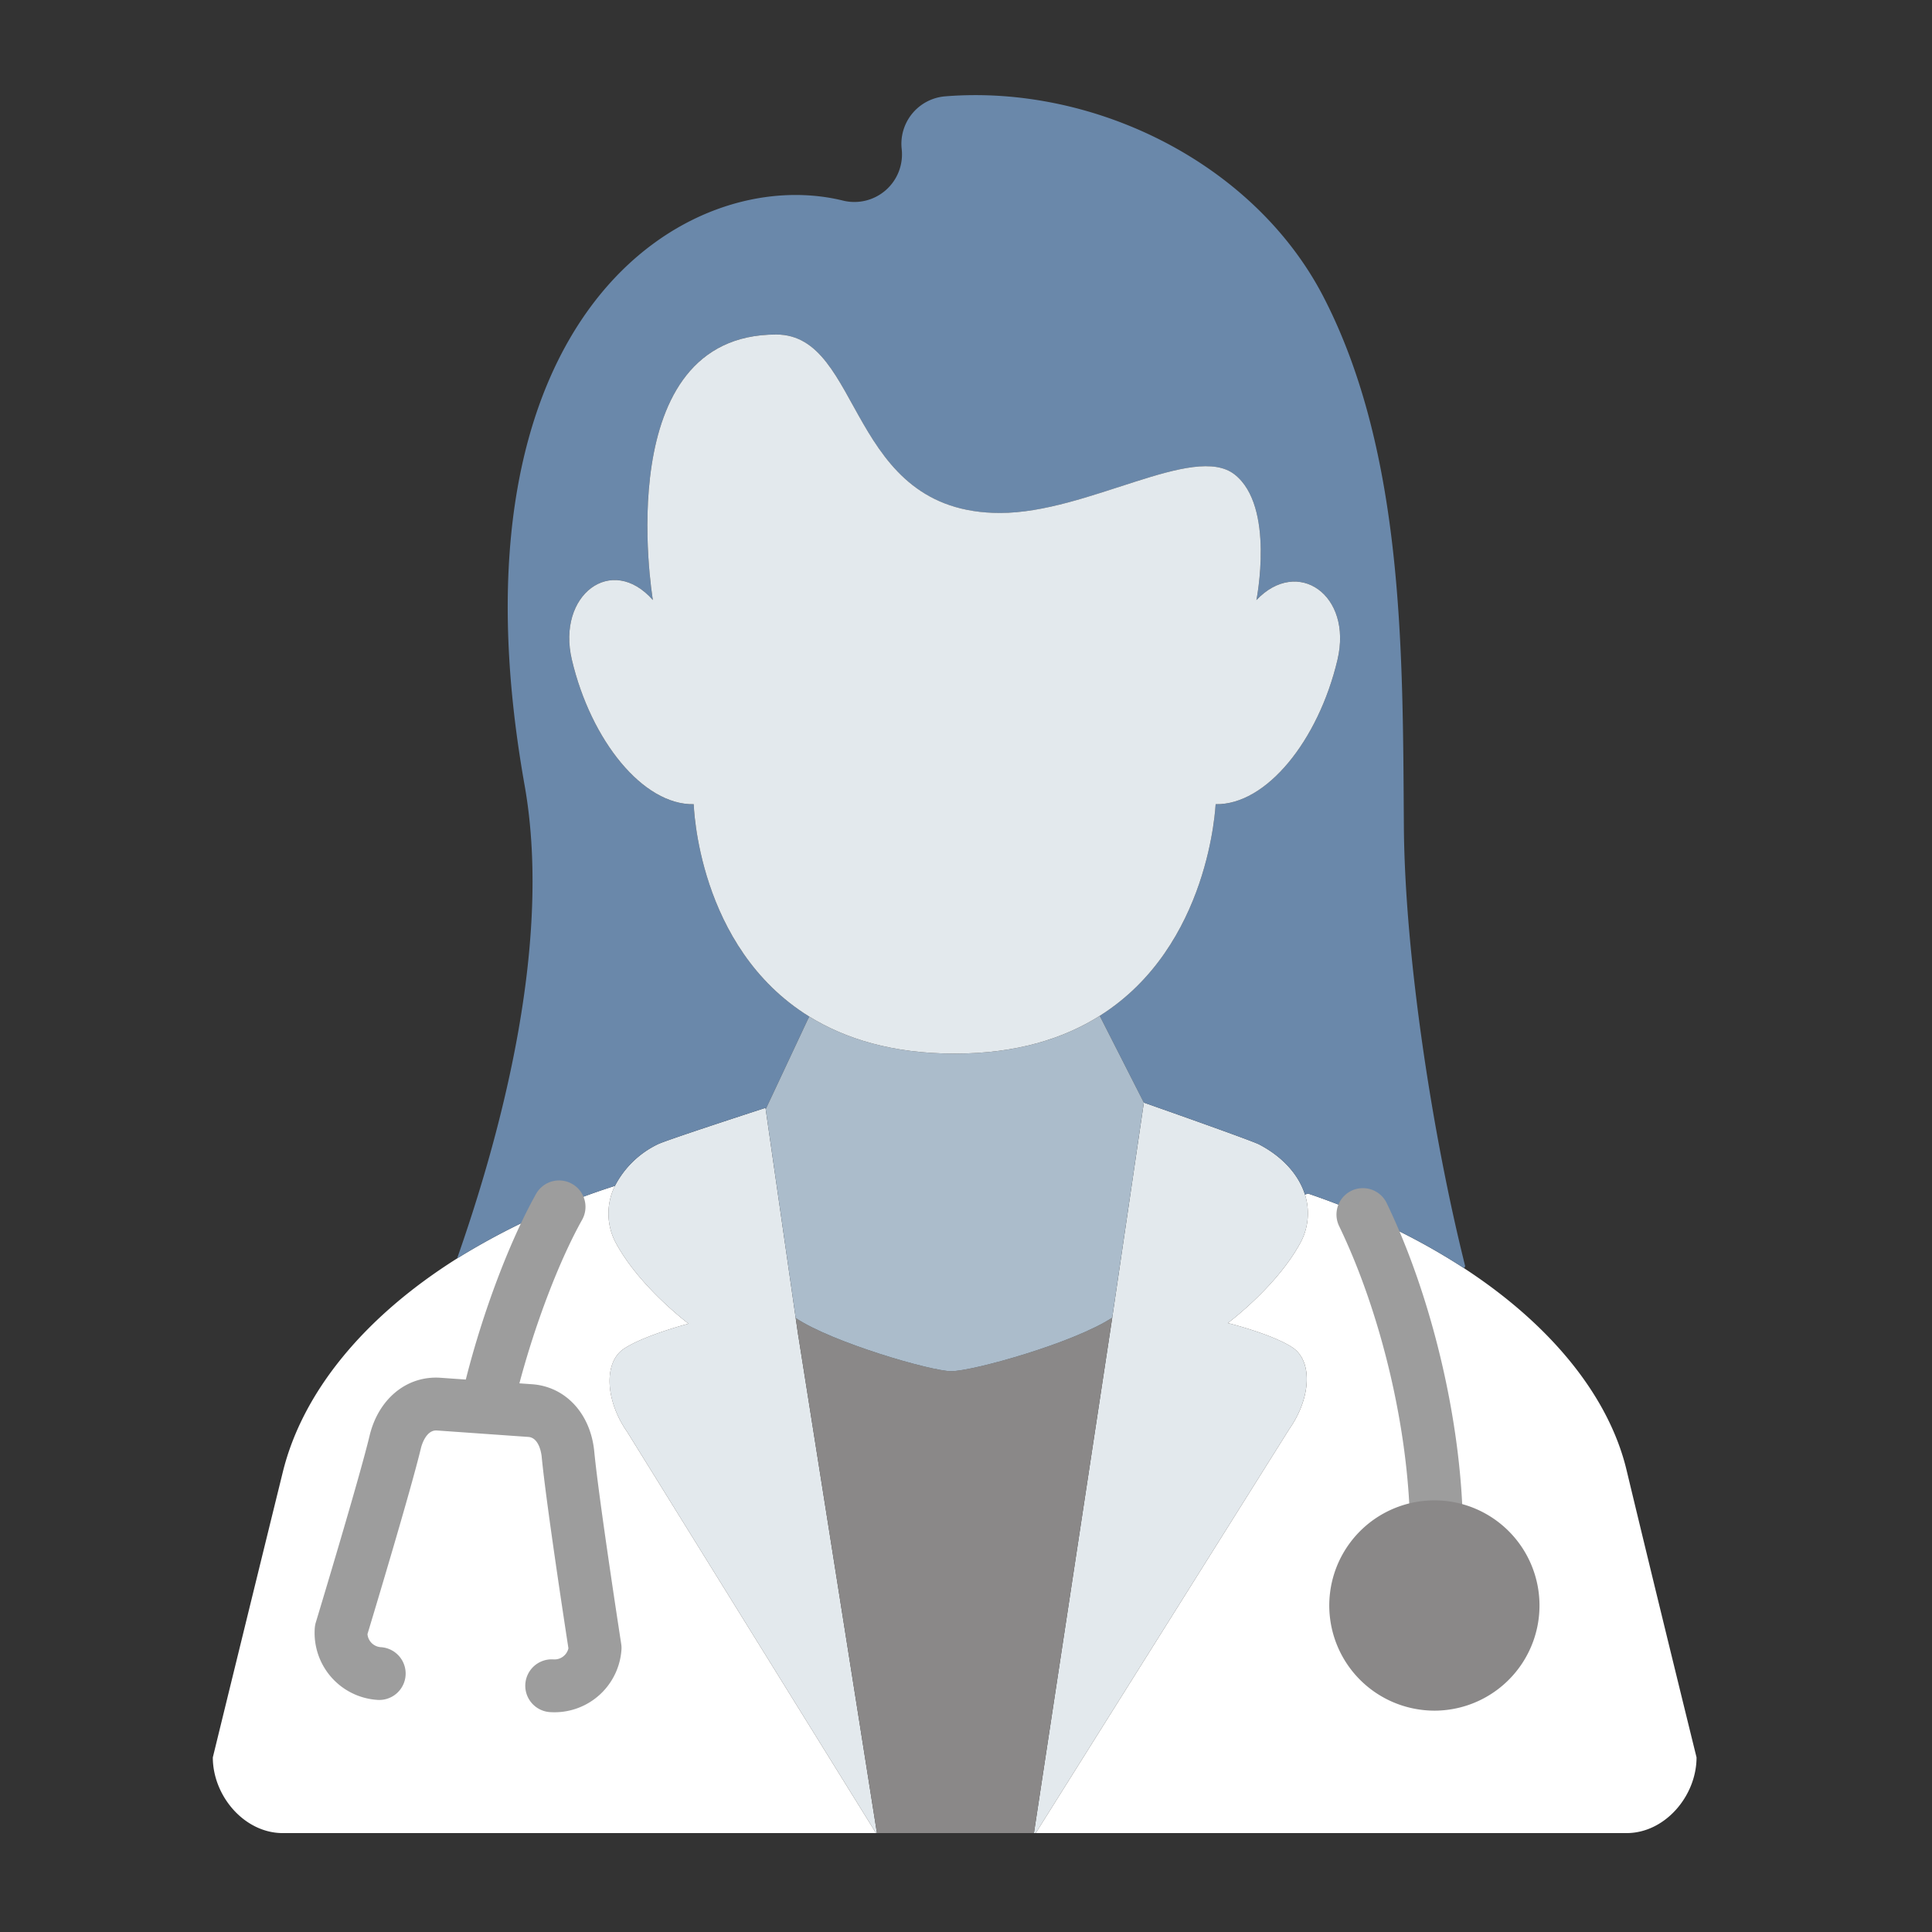
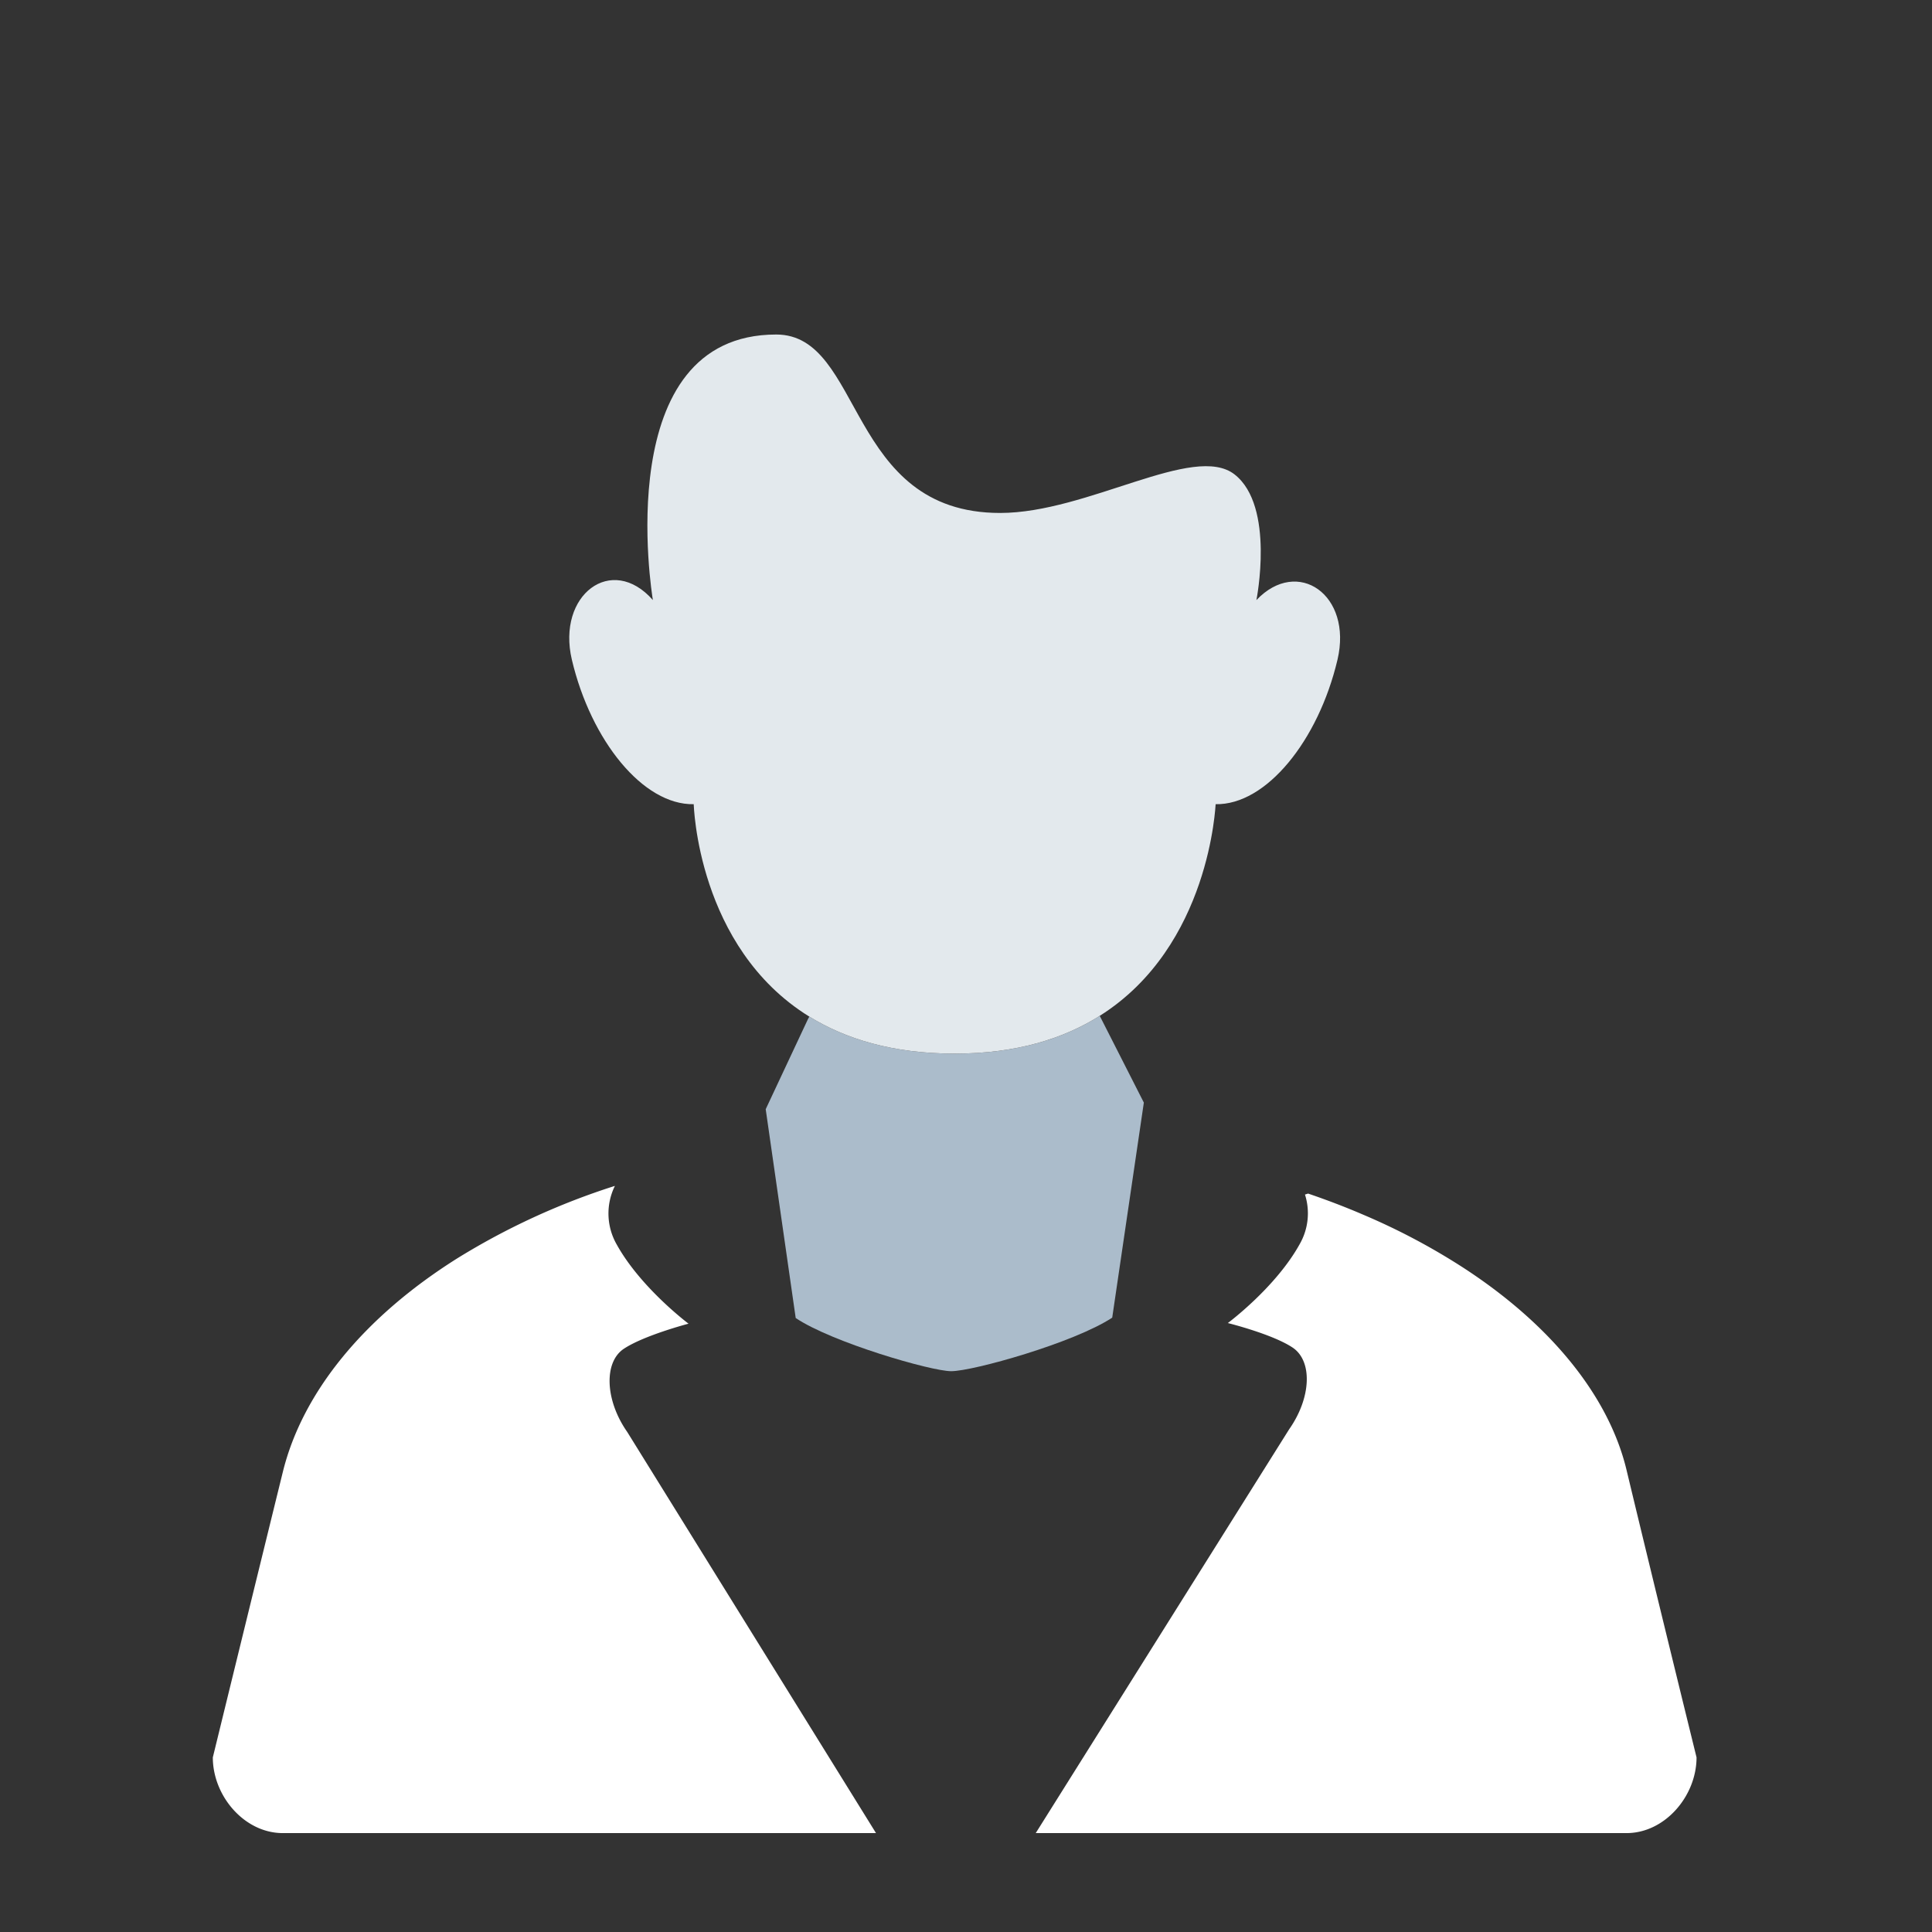
<svg xmlns="http://www.w3.org/2000/svg" width="512" height="512" x="0" y="0" viewBox="0 0 512 512" style="enable-background:new 0 0 512 512" xml:space="preserve" class="">
  <rect x="0" y="0" width="512" height="512" fill="#333333" stroke="none" />
  <g>
-     <path d="m210.87 349.29.65 4.5h.01l20.87 132h-.25l-65.93-106.31c-5.86-8.36-6.27-18.45-.91-22.03s17.16-6.66 17.16-6.66-12.64-9.46-19.01-20.94a16.525 16.525 0 0 1-.52-15.54 24.967 24.967 0 0 1 11.35-11.05c2.05-1.07 28.58-9.67 28.58-9.67l.05.36ZM345.83 316.57a16.381 16.381 0 0 1-1.43 13.19c-6.37 11.48-19.01 20.86-19.01 20.86s11.8 2.92 17.15 6.49 4.96 13.33-.91 21.68l-67.15 107H274l20.56-135.33.19-1.27 8.38-56.99s28.47 9.99 30.56 11.09c6.23 3.26 10.49 8.03 12.14 13.28Z" style="" fill="#e3e9ed" data-original="#e48e66" class="" opacity="1" />
    <path d="M121.14 333.5a187.062 187.062 0 0 1 41.76-19.21l.04.02a16.525 16.525 0 0 0 .52 15.54c6.37 11.48 19.01 20.94 19.01 20.94s-11.81 3.09-17.16 6.66-4.95 13.67.91 22.03l65.93 106.31H74.95c-10.2 0-18.55-9.85-18.55-20.06 0 0 11.13-45.5 18.55-75.63 5.21-21.18 21.55-41.09 46.19-56.6ZM361.18 321.87a173.7 173.7 0 0 1 26.8 14.21c23.34 15.22 38.44 34.18 43.07 53.49 8.35 34.78 18.55 76.16 18.55 76.16 0 10.21-8.35 20.06-18.55 20.06H274.48l67.15-107c5.87-8.35 6.27-18.11.91-21.68s-17.15-6.49-17.15-6.49 12.64-9.38 19.01-20.86a16.381 16.381 0 0 0 1.43-13.19l.83-.26q7.545 2.565 14.52 5.56Z" style="" fill="#ffffff" data-original="#f8ec7d" class="" opacity="1" />
-     <path d="m294.75 349.19-.19 1.27L274 485.79h-41.6l-20.87-132h-.01l-.65-4.5c9.63 6.46 35.88 14.09 41.2 14.09 5.75 0 32.53-7.5 42.68-14.19Z" style="" fill="#8a8888" data-original="#6fe3ff" class="" opacity="1" />
-     <path d="m388.3 335.59-.32.49a173.7 173.7 0 0 0-26.8-14.21q-6.975-2.985-14.52-5.56l-.83.26c-1.65-5.25-5.91-10.02-12.14-13.28-2.09-1.1-30.56-11.09-30.56-11.09l-11.59-22.8-.11-.18c.02-.01.04-.03.06-.04 29.28-18.48 30.61-56.06 30.67-56.06 13.37.26 27.21-16.79 32.29-38.29 4.05-17.18-10.57-27.3-21.49-15.8 0 0 4.98-24.86-5.77-33.29s-38.95 10.2-62.14 10.2c-40.8 0-36.16-47.29-59.34-47.29-44.18 0-32.94 68.86-32.69 70.37-10.92-12.4-25.52-1.36-21.47 15.81 5.08 21.5 18.91 38.55 32.29 38.29.04 0 .86 37.89 30.64 56.29l-.37.68-11.19 23.86-.05-.36s-26.53 8.6-28.58 9.67a24.967 24.967 0 0 0-11.35 11.05l-.04-.02a187.062 187.062 0 0 0-41.76 19.21c10.21-29.13 25.64-81.77 17.88-125.43-22.18-124.81 43.3-165 84.38-154.91a12.621 12.621 0 0 0 15.56-13.65 13.669 13.669 0 0 1-.08-1.42 12.625 12.625 0 0 1 11.61-12.56c39.58-3.2 82.01 17.78 100.3 53.25 21.4 41.51 20.93 94.8 21.25 140.16.24 34.63 7.7 82.51 16.26 116.65Z" style="" fill="#6a88aa" data-original="#af593c" class="" opacity="1" />
    <path d="m291.54 269.4 11.59 22.8-8.38 56.99c-10.15 6.69-36.93 14.19-42.68 14.19-5.32 0-31.57-7.63-41.2-14.09l-7.95-55.34 11.19-23.86.37-.68c9.55 5.9 22.08 9.81 38.52 9.81 16.39 0 28.89-3.98 38.43-10Z" style="" fill="#abbccb" data-original="#d18161" class="" opacity="1" />
    <path d="M173.02 159.02c-.25-1.51-11.49-70.37 32.69-70.37 23.18 0 18.54 47.29 59.34 47.29 23.19 0 51.38-18.64 62.14-10.2s5.77 33.29 5.77 33.29c10.92-11.5 25.54-1.38 21.49 15.8-5.08 21.5-18.92 38.55-32.29 38.29-.06 0-1.39 37.58-30.67 56.06-.02.01-.04.03-.06.04-9.54 6.02-22.04 10-38.43 10-16.44 0-28.97-3.91-38.52-9.81-29.78-18.4-30.6-56.29-30.64-56.29-13.38.26-27.21-16.79-32.29-38.29-4.05-17.17 10.55-28.21 21.47-15.81Z" style="" fill="#e3e9ed" data-original="#e48e66" class="" opacity="1" />
-     <path d="M367.486 318.831a7 7 0 0 0-12.612 6.078c11.258 23.359 18.468 54.128 18.816 80a7.166 7.166 0 0 0 7 7.1h.1a7.135 7.135 0 0 0 6.906-7.284c-.381-27.787-8.122-60.814-20.21-85.894ZM157.488 384.691c-.964-10.05-7.589-17.225-16.486-17.854l-3.355-.237c4.205-15.827 10.538-32.476 16.623-43.352a7 7 0 1 0-12.219-6.835c-7.05 12.6-14.111 31.374-18.608 49.185l-6.67-.471c-8.92-.637-16.478 5.544-18.83 15.36-2.789 11.624-14.128 49.077-14.243 49.453a6.988 6.988 0 0 0-.284 1.537 17.793 17.793 0 0 0 16.5 19.005 7 7 0 1 0 .986-13.964 3.8 3.8 0 0 1-3.517-3.466c1.836-6.076 11.507-38.2 14.171-49.3.12-.5 1.268-4.86 4.229-4.66l24.231 1.71c2.969.21 3.486 4.714 3.535 5.228 1.167 12.129 6.133 44.587 7.089 50.791a3.8 3.8 0 0 1-3.967 2.937 7 7 0 0 0-.988 13.965q.643.045 1.281.045a17.8 17.8 0 0 0 17.725-16.545 6.947 6.947 0 0 0-.065-1.565c-.058-.381-5.912-38.217-7.138-50.967Z" style="" fill="#9d9d9d" data-original="#3fa9f5" class="" opacity="1" />
-     <path d="M380.194 453.341a28.1 28.1 0 0 1-5.57-.56 27.859 27.859 0 0 1 6.27-55.158 26.554 26.554 0 0 1 4.741.536 27.867 27.867 0 0 1-5.441 55.182Z" style="" fill="#8a8888" data-original="#6fe3ff" class="" opacity="1" />
  </g>
</svg>